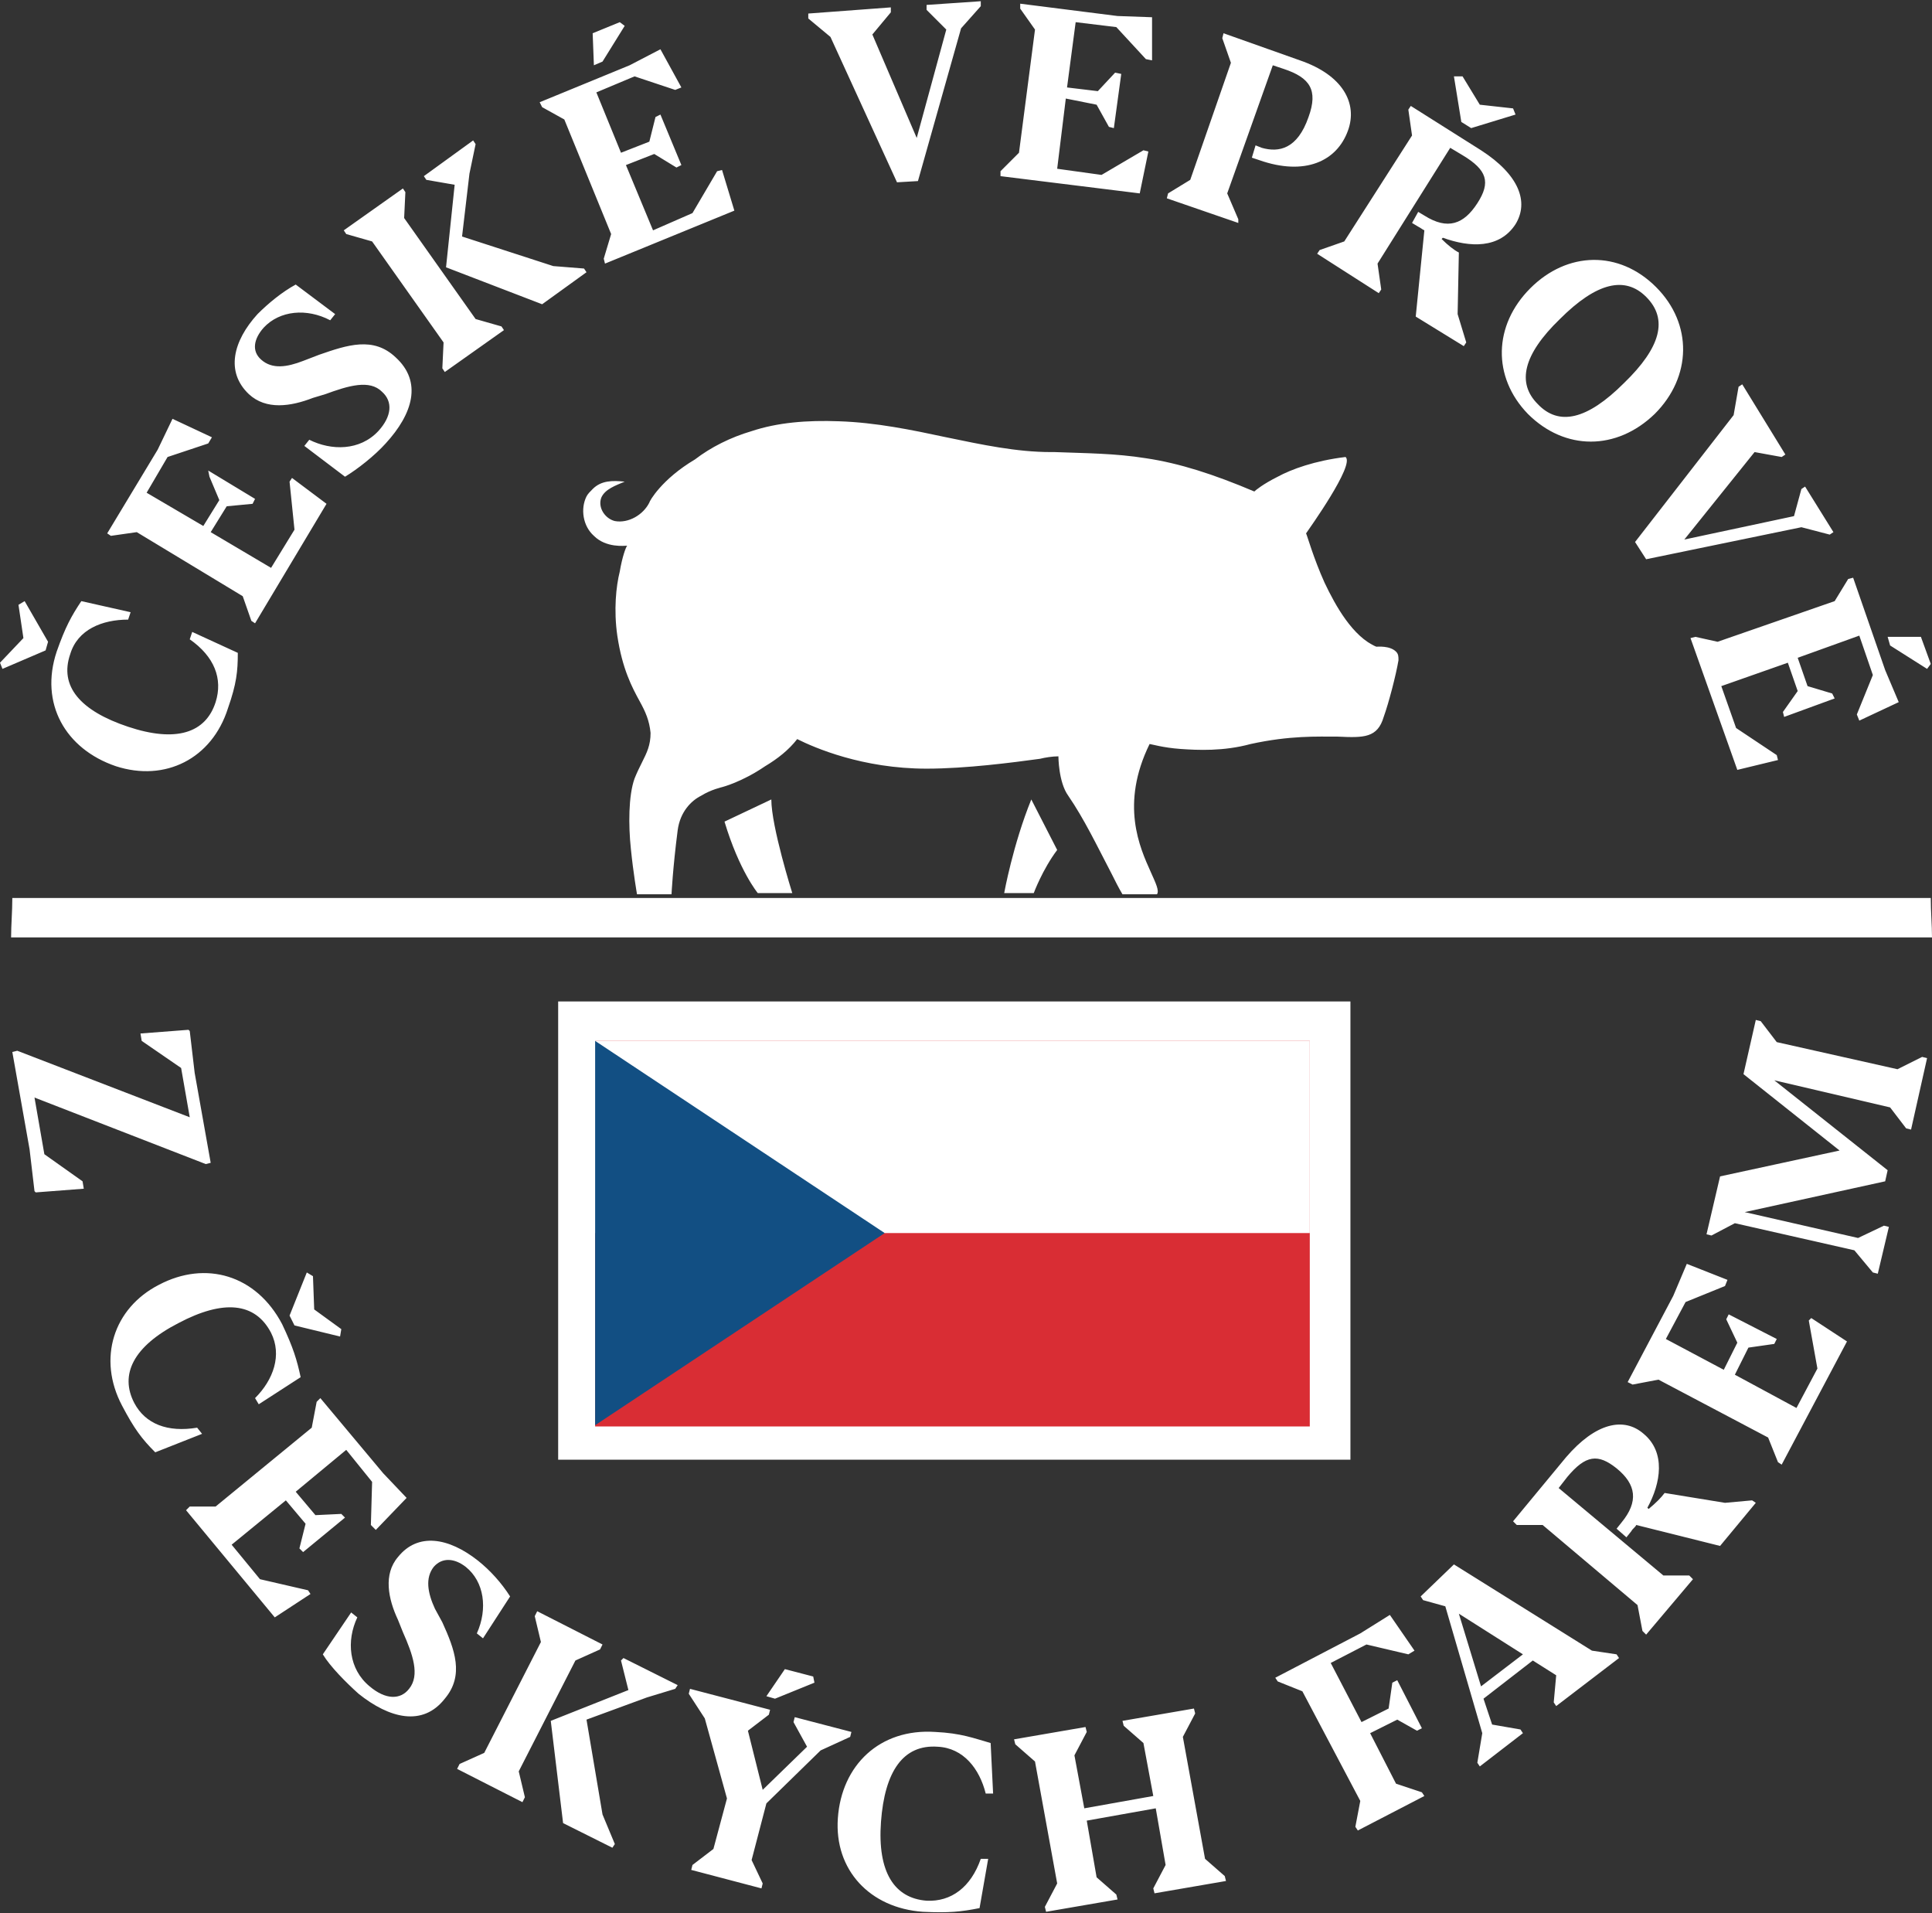
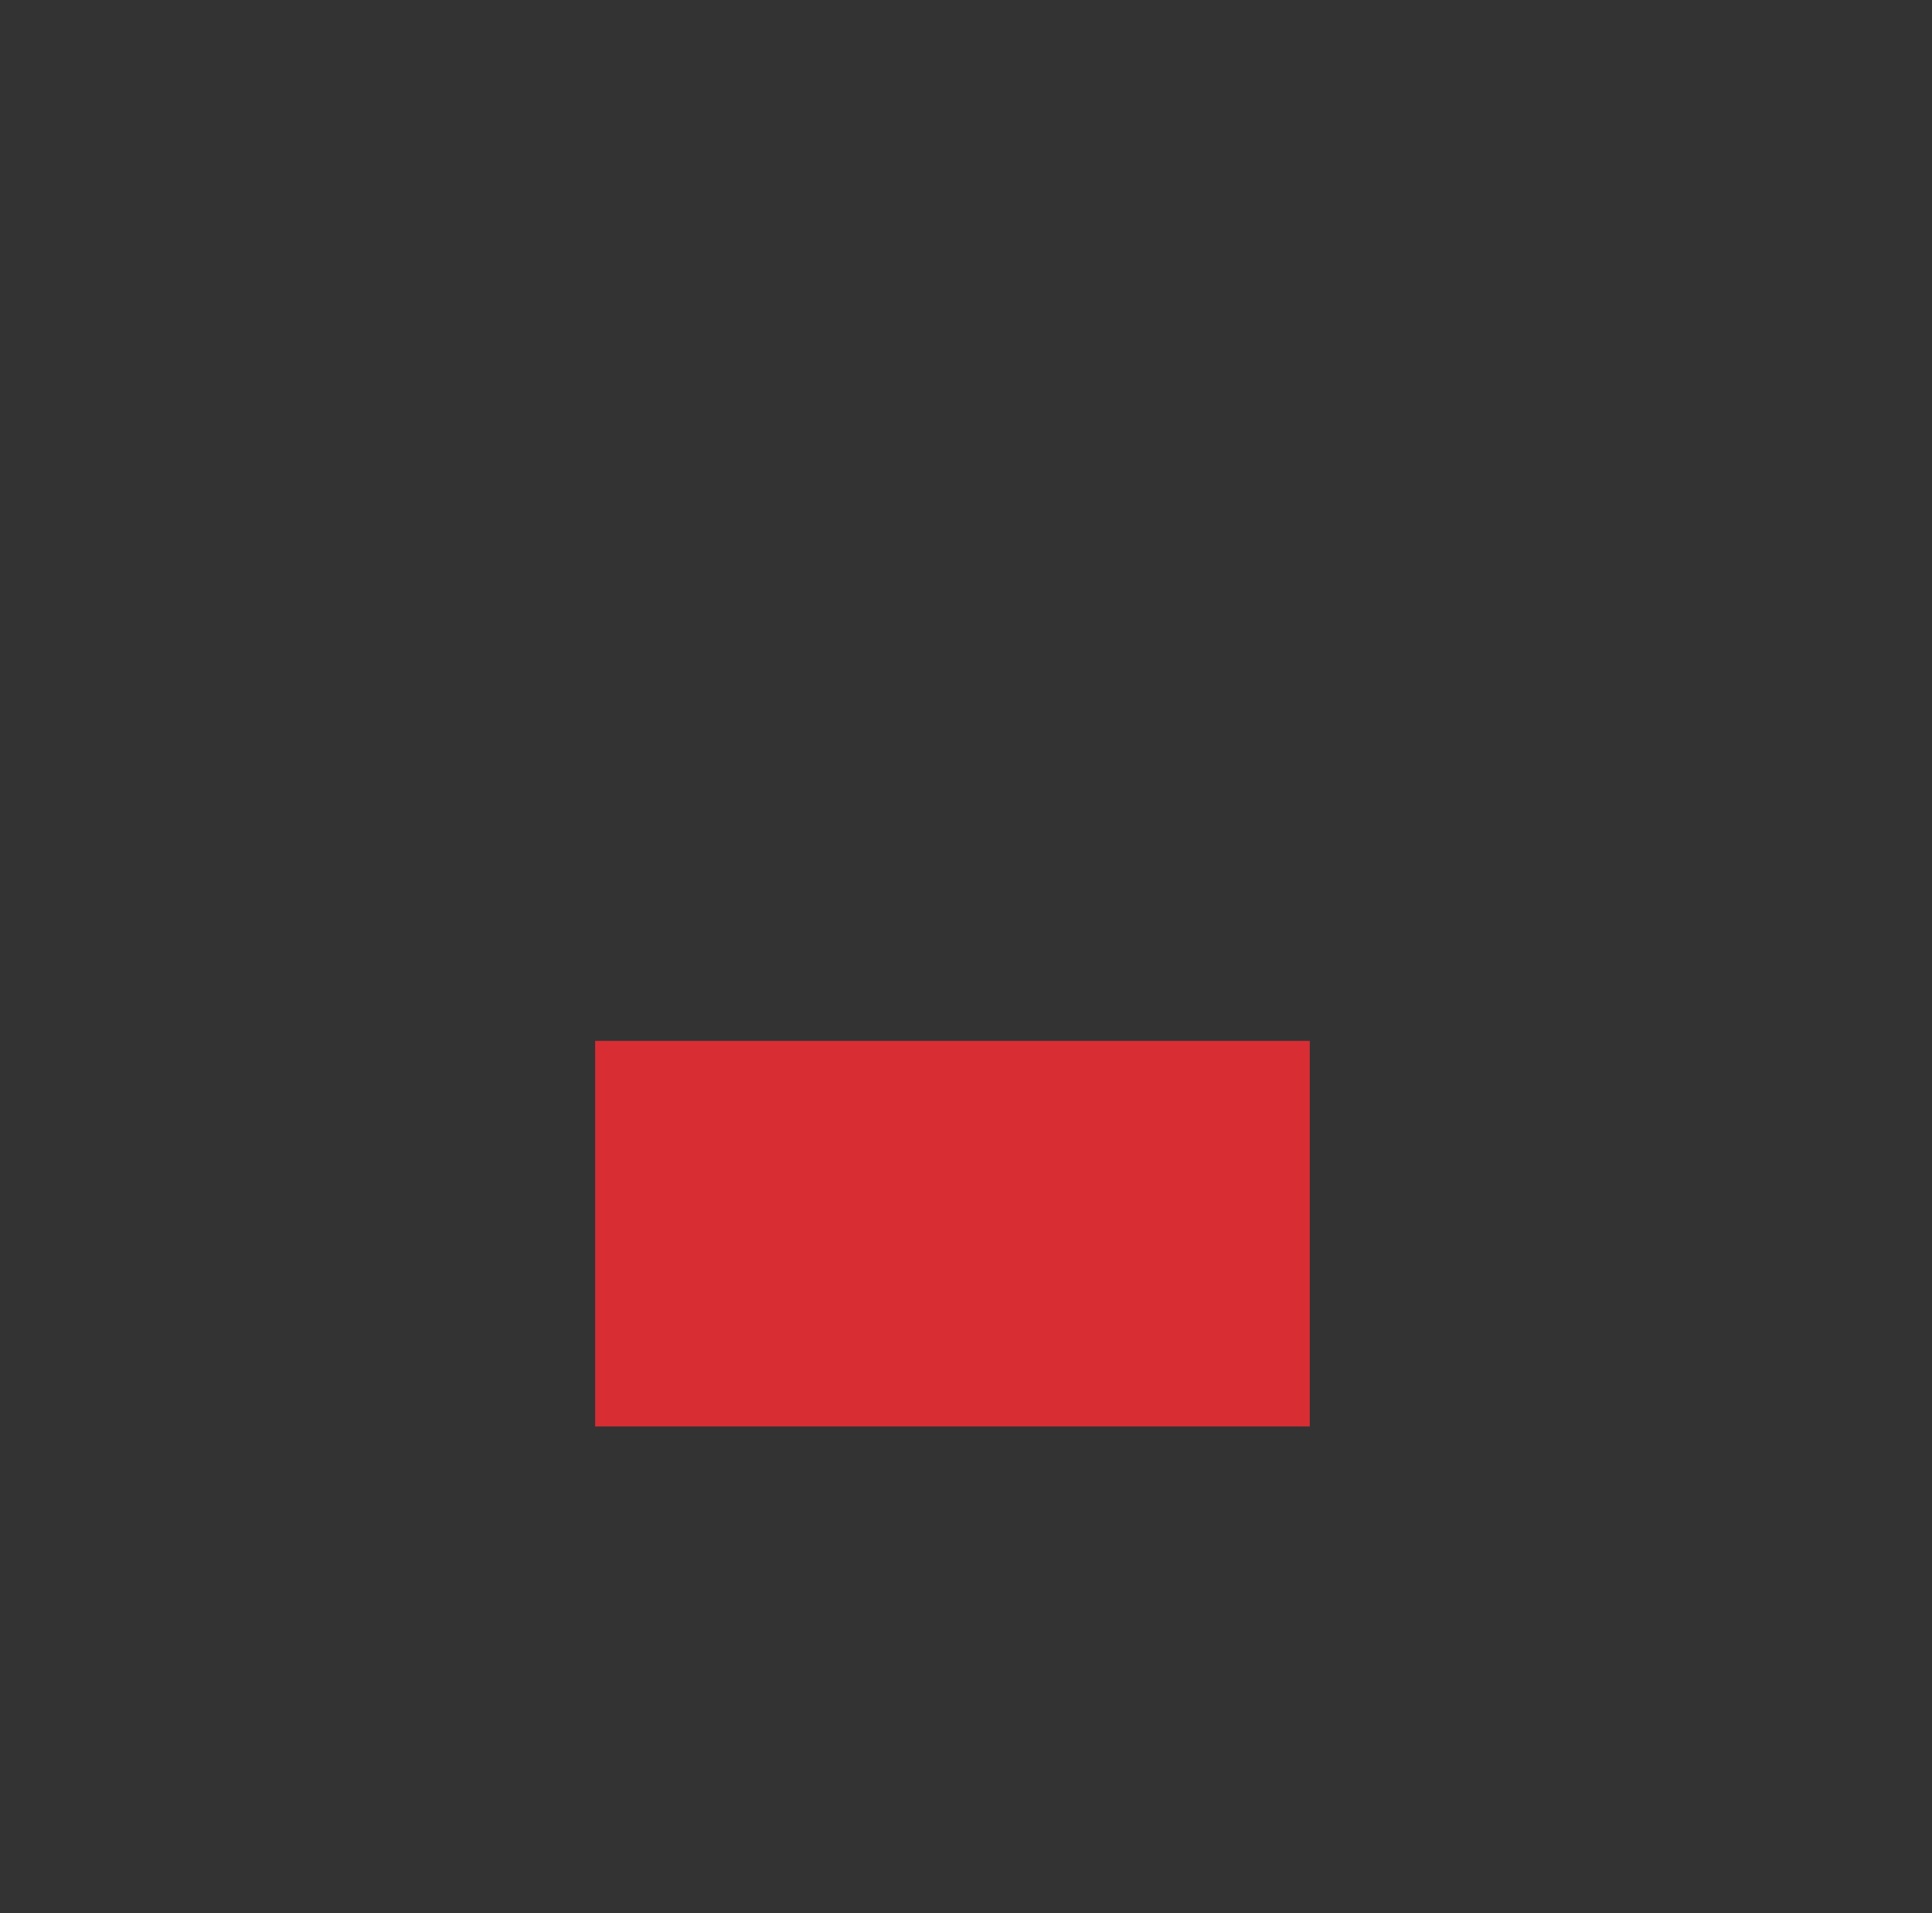
<svg xmlns="http://www.w3.org/2000/svg" width="701" height="694" viewBox="0 0 701 694" fill="none">
  <rect x="0" y="0" width="701" height="694" fill="#333333" stroke="none" />
-   <path d="M274.946 323.984H287.464C287.464 323.984 279.863 299.853 279.863 290.022L262.875 298.065C268.24 315.94 274.946 323.984 274.946 323.984ZM49.624 193.049L88.072 216.287L91.201 225.224L92.543 226.118L118.473 182.771L105.955 173.387L105.061 174.727L106.849 192.156L98.355 206.009L76.448 193.049L82.26 183.665L91.649 182.771L92.543 180.984L75.554 170.705L76.001 172.94L79.578 181.43L73.766 190.815L53.201 178.749L60.801 165.79L75.554 160.874L76.895 158.64L62.589 151.937L57.224 163.109L38.895 193.496L40.236 194.39L49.624 193.049ZM235.604 182.324C233.369 186.793 228.004 189.921 223.086 189.027C219.51 188.134 216.827 184.112 218.168 180.537C219.51 177.409 223.533 176.068 226.663 174.727C222.192 174.28 218.168 174.28 215.039 177.409C214.145 178.302 213.251 179.196 212.804 180.09C210.568 184.559 211.462 190.815 215.486 194.39C219.957 198.859 226.663 197.965 227.557 197.965C227.11 198.412 225.768 201.987 224.874 207.349C223.533 212.712 222.639 221.203 223.98 230.587C225.768 242.653 229.345 249.356 232.027 254.271C234.263 258.293 235.604 261.421 236.051 265.89C236.051 270.359 234.71 273.04 232.922 276.615C232.027 278.403 231.133 280.19 230.239 282.425C228.004 288.681 228.004 299.406 228.898 307.897C229.792 316.834 231.133 324.431 231.133 324.431H243.651C243.651 324.431 244.098 315.047 245.886 301.194C246.781 294.49 250.804 290.468 254.381 288.681C257.957 286.447 261.981 285.553 261.981 285.553C261.981 285.553 269.134 283.765 277.628 277.956C282.099 275.275 286.122 272.147 289.252 268.125C295.511 271.253 312.946 278.85 336.194 278.85C350.5 278.85 367.489 276.615 377.324 275.275C379.112 274.828 381.795 274.381 384.03 274.381C384.03 274.381 384.03 283.765 387.606 288.681C393.418 297.172 397.889 306.556 403.254 316.834C404.595 319.516 405.936 322.197 407.277 324.431H419.795C420.689 323.091 419.348 320.409 417.56 316.387C413.536 307.45 406.383 291.809 417.113 269.912C417.56 269.912 422.031 271.253 428.29 271.7C434.548 272.147 443.937 272.593 453.772 269.912C468.078 266.784 477.914 267.231 485.514 267.231C494.902 267.678 499.82 267.678 502.055 260.081C503.844 255.165 506.526 244.887 507.42 239.525C507.42 238.184 507.42 237.29 506.526 236.396C504.291 234.162 499.82 234.609 499.373 234.609C490.879 231.034 484.62 219.862 480.596 211.371C476.573 202.434 474.337 194.39 473.89 193.496C474.784 192.156 491.773 168.471 488.196 165.79C477.02 167.13 468.525 170.259 463.608 172.94C458.243 175.621 455.561 177.855 455.114 178.302C440.36 172.046 427.842 168.024 415.772 166.237C404.595 164.449 394.312 164.449 382.689 164.002H381.348C368.83 164.002 356.312 161.321 343.347 158.64C330.829 155.959 317.864 153.277 304.452 152.83C292.828 152.383 282.099 153.277 272.71 156.405C265.11 158.64 257.957 162.215 252.145 166.684C240.075 173.834 235.604 181.877 235.604 182.324ZM218.615 22.342L226.663 9.383L224.874 8.042L215.039 12.064L215.486 23.683L218.615 22.342ZM113.555 144.34L118.026 142.999C126.52 139.871 134.12 137.637 138.591 142.105C142.614 145.68 142.167 151.043 137.249 156.405C130.543 163.555 120.261 163.555 112.214 159.534L110.425 161.768L125.179 172.94C129.649 170.259 135.908 165.343 139.932 160.874C149.767 150.149 153.344 138.53 143.508 129.593C135.461 121.996 126.073 125.124 115.79 128.699L109.978 130.933C104.166 133.168 98.802 134.062 94.778 130.487C91.201 127.358 92.096 122.89 95.672 118.868C101.484 112.611 111.32 111.718 119.814 116.186L121.602 113.952L107.296 103.227C102.378 105.908 97.46 109.93 93.437 113.952C84.496 123.783 81.813 134.955 90.307 142.999C96.566 148.808 105.508 147.468 113.555 144.34ZM204.756 43.346L221.745 84.905L219.062 93.843L219.51 95.63L266.452 76.414L261.981 61.667L260.193 62.114L251.251 77.308L236.945 83.564L227.11 59.88L237.392 55.858L245.439 60.774L247.228 59.88L239.628 41.558L237.839 42.452L235.604 51.389L225.321 55.411L216.38 33.514L230.239 27.705L244.992 32.62L247.228 31.727L239.628 17.873L228.451 23.683L195.815 37.089L196.709 38.877L204.756 43.346ZM164.967 67.03L161.838 96.971L196.709 110.377L212.804 98.758L211.909 97.418L200.733 96.524L167.65 85.799L170.332 63.008L172.568 52.283L171.673 50.942L153.791 63.902L154.685 65.243L164.967 67.03ZM135.014 87.586L160.944 124.23L160.497 133.615L161.391 134.955L182.85 119.761L181.956 118.421L172.568 115.74L146.638 79.096L147.085 69.711L146.191 68.371L124.731 83.564L125.626 84.905L135.014 87.586ZM301.323 13.405L325.464 66.136L333.064 65.689L348.712 10.277L355.865 2.233V0.445L336.194 1.786V3.573L343.347 10.723L332.617 50.049L316.523 12.511L323.229 4.467V2.68L293.275 4.914V6.702L301.323 13.405ZM364.359 323.984H375.089C375.089 323.984 378.218 315.494 383.583 308.344L374.194 290.022C367.488 306.556 364.359 323.984 364.359 323.984ZM416.666 54.964L414.878 54.517L399.677 63.455L383.583 61.221L386.712 35.749L397.889 37.983L402.36 46.027L404.148 46.474L406.83 26.811L404.595 26.364L398.336 33.067L387.159 31.727L390.289 8.042L405.042 9.83L415.772 21.448L418.007 21.895V6.255L405.489 5.808L370.171 1.339V3.127L375.536 10.723L369.724 55.411L363.018 62.114V63.902L413.536 70.158L416.666 54.964ZM554.362 150.149C567.774 163.555 586.551 163.555 600.41 150.149C613.822 136.743 614.269 117.527 600.857 104.121C587.445 90.715 568.668 91.161 555.256 104.568C541.844 117.974 541.397 136.743 554.362 150.149ZM565.986 115.74C579.398 102.333 589.681 100.099 597.281 107.696C605.328 115.74 602.645 126.018 589.233 138.977C575.821 152.383 565.539 154.618 557.939 146.574C550.339 138.977 552.574 128.699 565.986 115.74ZM597.281 202.881L653.611 191.262L663.893 193.943L665.235 193.049L654.952 176.515L653.611 177.409L650.929 187.24L611.14 195.731L636.622 164.002L646.458 165.79L647.799 164.896L632.152 139.424L630.811 140.318L629.022 150.596L593.257 196.624L597.281 202.881ZM699.212 242.653L700.553 240.865L696.976 231.034H684.906L685.8 234.162L699.212 242.653ZM615.163 231.034L613.375 231.481L630.363 279.297L645.117 275.722L644.67 273.934L629.916 264.103L624.552 248.909L648.693 240.418L652.27 250.696L646.905 258.293L647.352 260.081L665.682 253.378L664.788 251.59L655.846 248.909L652.27 238.631L674.623 230.587L679.541 244.887L673.729 259.187L674.623 261.421L688.929 254.718L684.011 243.1L672.388 209.584L670.599 210.031L665.682 218.074L623.21 232.821L615.163 231.034ZM449.302 79.543L445.278 70.158L461.82 23.683L465.843 25.023C475.231 28.152 478.361 32.62 474.784 42.452C470.761 54.071 464.055 55.411 457.796 53.624L455.561 52.73L454.219 57.199L456.902 58.092C473.443 63.902 485.067 58.539 489.091 47.367C492.667 37.536 487.302 27.258 471.655 21.895L443.937 12.064L443.49 13.852L446.619 22.789L431.866 65.243L423.819 70.158L423.372 71.946L449.302 80.883V79.543ZM487.749 87.586L478.808 90.715L477.914 92.055L500.267 106.355L501.161 105.015L499.82 95.63L526.197 53.624L530.668 56.305C539.609 61.667 540.95 66.136 536.033 73.733C531.115 81.33 525.303 83.564 516.809 78.202L514.573 76.861L512.338 80.883L514.573 82.224C515.467 82.671 515.915 83.118 516.809 83.564L513.679 114.846L531.115 125.571L532.009 124.23L528.879 113.952L529.327 91.608C527.538 90.715 525.303 88.927 523.068 86.693L523.515 86.246C533.35 89.821 544.08 90.268 549.892 81.33C554.809 73.286 551.233 63.455 537.374 54.517L511.891 38.43L510.997 39.77L512.338 49.155L487.749 87.586ZM533.797 46.474L549.892 41.558L548.997 39.324L536.927 37.983L530.668 27.705H527.538L530.221 44.239L533.797 46.474ZM625.893 545.188L603.987 541.613C602.645 543.401 600.857 545.188 598.175 547.423L597.728 546.976C602.645 538.038 604.434 526.866 596.386 520.163C589.233 513.907 578.951 516.141 568.221 528.654L548.997 551.892L550.339 553.232H559.727L594.151 582.279L595.939 591.664L597.281 593.004L614.269 572.895L612.928 571.554H603.539L565.539 539.826L568.668 535.804C575.374 527.76 579.845 527.313 586.551 532.676C593.704 538.485 594.598 544.742 588.339 552.338L586.551 554.573L590.128 557.701L591.916 555.467C592.363 554.573 593.257 554.126 593.704 553.232L624.105 560.829L637.069 545.188L635.728 544.295L625.893 545.188ZM437.231 674.336L429.184 630.095L433.654 621.604L433.207 619.817L407.277 624.286L407.724 626.073L414.878 632.329L418.454 651.545L393.418 656.014L389.842 636.798L394.312 628.307L393.865 626.52L367.936 630.989L368.383 632.776L375.536 639.033L383.583 683.273L379.112 691.764L379.559 693.552L405.489 689.083L405.042 687.295L397.889 681.039L394.312 660.483L419.348 656.014L422.925 676.57L418.454 685.061L418.901 686.848L444.831 682.38L444.384 680.592L437.231 674.336ZM308.923 628.307L288.358 622.945L287.911 624.732L292.828 633.67L276.734 649.311L271.369 627.861L278.969 622.051L279.416 620.264L250.357 612.667L249.91 614.454L255.722 623.392L263.769 652.439L258.851 670.761L251.251 676.57L250.804 678.358L276.287 685.061L276.734 683.273L272.71 674.783L278.075 654.226L297.746 635.011L308.476 630.095L308.923 628.307ZM340.217 633.67C349.606 634.117 355.418 641.714 357.653 650.651H360.335L359.441 632.329C353.182 630.542 348.712 628.754 339.323 628.307C319.205 626.967 305.346 640.373 304.005 659.589C302.664 678.358 315.629 692.211 334.853 693.552C344.241 693.998 348.712 693.552 355.418 692.211L358.547 674.336H355.865C352.288 684.614 345.135 689.977 336.194 689.53C324.57 688.636 318.311 679.251 319.652 660.929C320.994 642.607 327.7 632.776 340.217 633.67ZM225.321 602.389L228.004 613.114L199.839 624.286L204.309 661.376L222.192 670.314L223.086 668.973L218.615 658.248L212.804 623.839L234.71 615.795L244.992 612.667L245.886 611.326L226.216 601.495L225.321 602.389ZM208.78 602.389L217.721 598.367L218.615 596.579L194.921 584.514L194.027 586.301L196.262 595.685L175.697 635.904L166.756 639.926L165.862 641.714L189.556 653.779L190.45 651.992L188.215 642.608L208.78 602.389ZM514.126 627.861L515.915 626.967L506.973 609.539L505.185 610.432L503.844 619.817L494.008 624.732L482.832 603.282L495.797 596.579L510.997 600.154L513.232 598.814L504.291 585.854L493.561 592.557L462.714 608.645L463.608 609.986L472.549 613.561L493.561 653.333L491.773 662.717L492.667 664.058L516.809 651.545L515.915 650.204L506.526 647.076L497.138 628.754L506.973 623.839L514.126 627.861ZM656.293 479.051L659.423 496.479L651.823 510.779L629.469 498.713L634.387 488.882L643.776 487.541L644.67 485.754L627.234 476.816L626.34 478.604L630.363 487.094L625.446 496.926L604.434 485.754L611.587 472.347L625.893 466.538L626.787 464.304L612.034 458.494L607.116 470.113L590.575 501.394L592.363 502.288L601.751 500.501L641.54 521.504L645.117 530.441L646.458 531.335L670.152 486.647L657.188 478.157L656.293 479.051ZM688.482 387.888L644.67 378.056L638.858 370.459L637.069 370.013L632.599 389.675L667.47 417.382L624.105 426.766L619.187 447.769L620.975 448.216L629.469 443.747L672.835 453.579L679.541 461.622L681.329 462.069L685.353 445.088L683.564 444.641L674.176 449.11L633.046 439.725L684.011 428.553L684.906 424.532L643.776 391.91L685.8 401.741L691.612 409.338L693.4 409.785L699.212 383.866L697.423 383.419L688.482 387.888ZM577.61 598.814L527.538 567.532L515.467 579.151L516.362 580.492L524.409 582.726L537.821 628.754L536.033 639.479L536.927 640.82L552.574 628.754L551.68 627.414L541.397 625.626L538.268 616.242L556.151 602.389L564.645 607.751L563.751 617.582L564.645 618.923L587.445 601.495L586.551 600.154L577.61 598.814ZM537.374 611.773L529.327 585.407L552.574 600.154L537.374 611.773ZM157.814 583.62C155.132 577.81 154.238 572.448 157.367 568.426C160.497 564.851 164.967 565.298 168.991 568.426C175.697 573.789 177.038 583.62 173.015 592.557L175.25 594.345L185.085 579.151C181.956 574.235 177.932 569.767 173.462 566.192C162.732 557.701 151.555 555.913 144.402 564.851C139.038 571.107 140.826 580.045 144.402 587.642L146.191 592.11C149.767 600.154 152.45 607.751 148.426 612.667C145.297 616.689 139.932 616.689 134.12 611.773C126.52 605.517 125.626 595.239 129.649 586.748L127.414 584.96L117.131 600.154C119.814 604.623 125.626 610.432 130.096 614.454C141.273 623.392 153.344 626.52 161.391 616.242C168.544 607.751 164.967 598.367 160.497 588.535L157.814 583.62ZM700.553 325.772H4.471C4.471 330.687 4.024 335.603 4.024 340.072H701C701 335.603 700.553 330.687 700.553 325.772ZM278.075 615.348L281.205 616.242L295.511 610.432L295.064 608.198L284.781 605.517L278.075 615.348ZM489.985 363.309H202.521V529.548H489.985V363.309ZM17.436 232.821L8.941 218.074L6.706 219.415L8.494 231.481L0 240.418L0.894 242.653L16.541 235.949L17.436 232.821ZM71.531 517.929C60.801 519.716 52.754 516.588 48.73 508.991C43.365 498.713 48.283 488.435 64.825 479.944C80.919 471.454 92.543 472.347 98.355 483.519C102.378 491.563 99.249 500.501 92.543 507.204L93.884 509.438L109.084 499.607C107.743 493.351 106.402 488.882 102.378 480.391C92.99 462.516 74.66 457.154 57.672 466.091C41.13 474.582 35.318 492.904 44.26 509.885C48.73 518.376 51.413 521.951 56.33 526.866L73.319 520.163L71.531 517.929ZM94.331 572.895L84.049 560.382L103.719 544.295L110.872 552.785L108.637 561.723L109.978 563.063L125.179 550.551L123.837 549.21L114.449 549.657L107.296 541.167L125.626 525.973L135.014 537.591L134.567 553.232L136.355 555.02L147.532 543.401L139.038 534.463L116.237 507.204L114.896 508.544L113.108 517.929L78.237 546.529H68.848L67.507 547.87L99.696 586.748L112.661 578.257L111.767 576.917L94.331 572.895ZM42.024 277.956C59.907 283.765 76.895 275.275 82.707 256.953C85.837 248.015 86.284 243.546 86.284 236.843L69.742 229.246L68.848 231.928C77.79 238.184 80.919 246.228 78.237 254.718C74.66 265.89 63.931 269.465 46.495 263.656C29.059 257.846 21.459 248.909 25.483 237.29C28.165 228.353 37.106 224.778 46.495 224.778L47.389 222.096L29.506 218.074C25.93 223.437 23.695 227.459 20.565 236.396C14.306 255.165 23.695 271.7 42.024 277.956ZM16.094 418.722L12.518 398.166L74.66 422.297L76.448 421.85L70.636 389.228L68.848 374.034L68.401 373.588L50.966 374.928L51.413 377.609L65.719 387.441L68.848 405.316L6.259 381.185L4.471 381.631L10.73 416.935L12.518 432.128L12.965 432.575L30.401 431.235L29.953 428.553L16.094 418.722ZM111.32 461.622L105.061 477.263L106.849 480.838L123.39 484.86L123.837 482.179L114.002 475.029L113.555 462.963L111.32 461.622Z" fill="white" />
  <path d="M475.236 377.611H215.938V517.484H475.236V377.611Z" fill="#D92D34" />
-   <path d="M475.236 377.611H215.938V447.324H475.236V377.611Z" fill="white" />
-   <path d="M320.998 447.324L215.938 377.611V517.037L320.998 447.324Z" fill="#124F83" />
</svg>